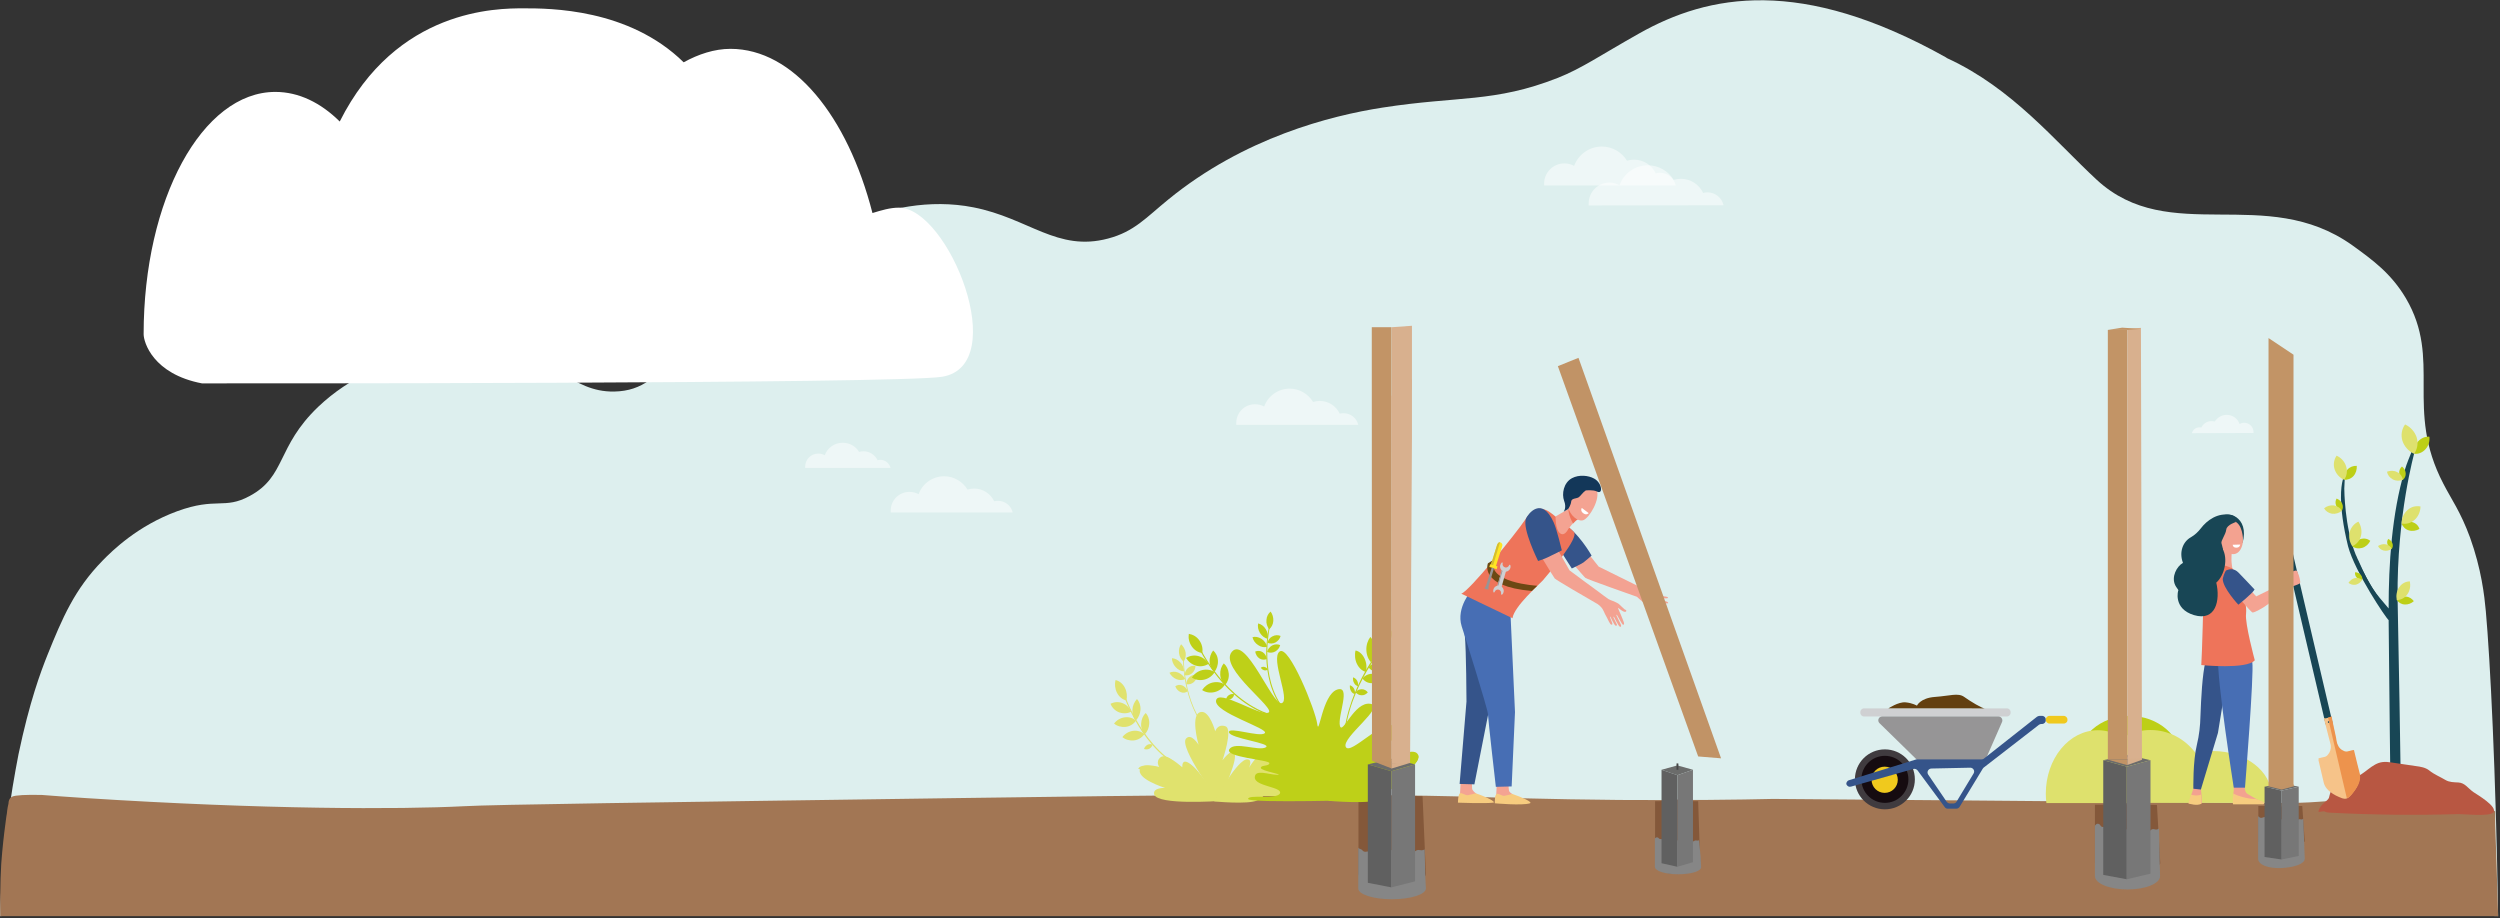
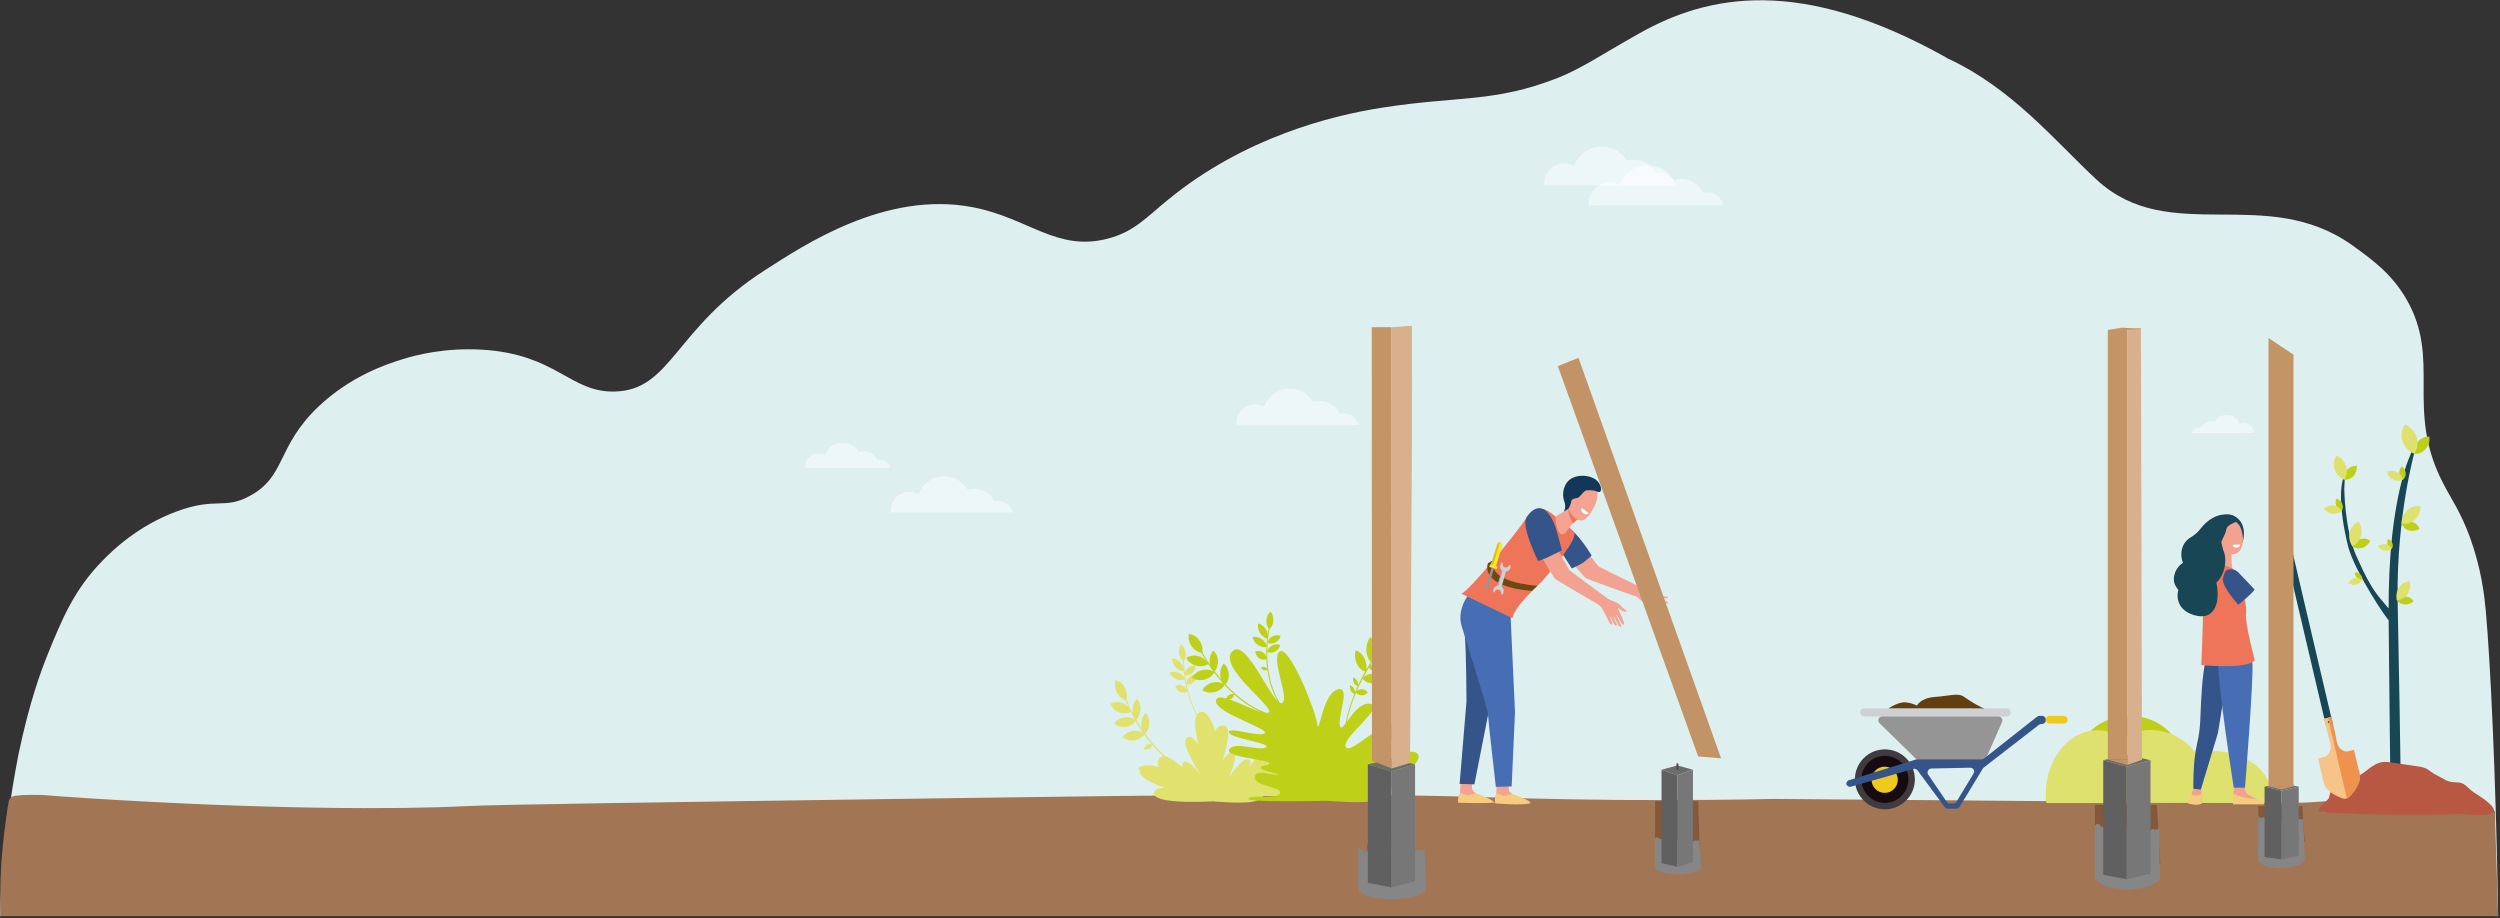
<svg xmlns="http://www.w3.org/2000/svg" width="1201" height="441" viewBox="0 0 1201 441" fill="none">
  <rect x="0" y="0" width="1201" height="441" fill="#333333" stroke="none" />
  <g clip-path="url(#clip0_1461_22559)">
    <path d="M1186.6 258.2C1182 245.7 1177.7 240 1173.8 232.4C1155 196.3 1173.3 173.1 1155.8 143.3C1148.7 131.3 1139.7 124.8 1130 117.8C1088.4 88.2 1042.2 118.6 1007.3 86.4C987.4 68 966.8 42.4 935.5 28C935.3 27.9 935.1 27.8 934.9 27.6C865.1 -11.5 820.7 -2.7 787.4 16.1C768.9 26.5 760 32.8 748.4 37.4C717.9 49.4 700.7 46 664.1 51.7C639.1 55.6 597.7 66.1 561.3 95.8C550.6 104.5 544.9 111.3 532.3 114.6C507.9 121.1 494.2 104.8 467.6 99.6C425.3 91.3 385.6 118.2 367.6 129.7C323.6 157.9 322.7 187.6 295.1 188.1C273.8 188.5 267.4 170.2 231.8 168C213.7 166.9 199.6 170.6 193.3 172.6C186.1 174.8 168.6 180.5 152.9 195.4C132.7 214.7 137.5 228.9 119.9 238.3C107.7 244.9 104 238.7 85.1 245.6C66.1 252.6 54.1 264.4 49.3 269.3C35.8 283.1 30 296.8 22.7 314.9C19.6 322.7 14.2 337 8.9 362.3C5.2 381.3 1 407.8 0 440.1C185 431.5 370.1 427.2 555.1 427C561.7 427 568.2 427 574.8 427C783.2 431.4 991.7 435.7 1200.1 440.1C1199 370.1 1196.3 317.3 1194.2 293.7C1193.5 286.1 1192.1 273.5 1186.6 258.2Z" fill="#DDEFEE" />
    <path d="M1200.1 440.1C800.1 440.1 400.1 440.1 0.1 440.1C0 426.2 0.4 415.5 1 410C1.1 408.6 1.7 402.3 2.8 394.2C3 392.8 3.1 391.6 3.3 390.8C3.4 389.9 3.5 388.8 3.7 387.8C3.8 387.1 4 386.5 4.1 385.9C4.1 385.3 4.2 384.4 4.8 383.6C4.8 383.6 5.2 383 5.9 382.7C7.2 382 12.7 381.7 20.2 381.9C25 382.3 32.3 382.8 41.2 383.4C127 388.9 191.9 388.9 223 387.3C237.5 386.5 311.6 385.5 459.8 383.4C558.2 382 646.8 380.9 710.9 382.9C718.2 383.1 743.5 384 777.9 384.3C809.5 384.5 835.2 384.2 851.8 383.8C904.1 384.2 979.1 384.8 1020.2 385.2C1097.6 385.9 1102.5 386 1113.4 385.2C1120.4 384.7 1144.5 382.8 1176.7 384.2C1178.3 384.3 1181.8 383.8 1186.3 384.7C1191.7 385.8 1195.9 388 1198.7 389.8C1198.7 391.2 1198.7 393.3 1198.7 395.9C1198.8 399.1 1198.9 401.5 1198.9 402.1C1199 405.3 1199.4 415.2 1200.1 440.1Z" fill="#A27654" />
    <path d="M998.3 368.8C998.1 367.8 998 366.7 998 365.6C998 353.6 1009.2 343.9 1023 343.9C1036.8 343.9 1048 353.6 1048 365.6C1048 366.7 1047.9 367.7 1047.7 368.8H998.3Z" fill="#BDCF16" />
    <path d="M983.1 385.8C982.9 384.3 982.8 382.9 982.8 381.3C982.8 364.4 994 350.8 1007.8 350.8C1021.6 350.8 1032.8 364.5 1032.8 381.3C1032.8 382.8 1032.7 384.3 1032.5 385.8H983.1Z" fill="#DEE16D" />
    <path d="M1033.1 350.7C1041.9 350.7 1049.7 355 1054.8 361.8C1057.4 361.2 1060.2 360.8 1063.1 360.8C1078.7 360.8 1091.3 370.5 1091.3 382.5C1091.3 383.6 1091.2 384.6 1091 385.7H1005.2C1005 384.2 1004.9 382.8 1004.9 381.2C1004.9 364.4 1017.5 350.7 1033.1 350.7Z" fill="#DEE16D" />
    <path opacity="0.5" d="M1053 208.1C1053.4 206.5 1054.8 205.3 1056.6 205.3C1056.9 205.3 1057.2 205.3 1057.5 205.4C1058.4 203.6 1060.2 202.3 1062.4 202.3C1063 202.3 1063.5 202.4 1064 202.5C1065.2 200.6 1067.3 199.3 1069.7 199.3C1072.6 199.3 1075 201.1 1075.9 203.7C1076.6 203.3 1077.3 203.1 1078.1 203.1C1080.6 203.1 1082.6 205.1 1082.6 207.6C1082.6 207.7 1082.6 207.9 1082.6 208L1053 208.1Z" fill="white" />
    <path d="M1024 410L1024.1 417.8L1014.5 414.8L1024 410Z" fill="#C29466" />
    <path d="M1031 414.2L1024.1 417.8L1023.9 409.2L1031 414.2Z" fill="#D8B08E" />
    <path d="M672.5 411.4V418.1L662.8 414.7L671.2 410.7H672.5V411.4Z" fill="#C29466" />
    <path d="M679.7 414.2L672.5 418.1V411L679.7 414.2Z" fill="#D8B08E" />
    <path d="M628 356.6C623.4 356.6 619.2 359.8 616.5 364.8C615.1 364.3 613.6 364.1 612.1 364.1C603.9 364.1 597.2 371.2 597.2 380.1C597.2 380.9 597.2 381.7 597.4 382.4H642.9C643 381.3 643.1 380.2 643.1 379.1C642.9 366.6 636.3 356.6 628 356.6Z" fill="#E0E26D" />
    <path d="M581.099 351.7C574.299 344.7 571.299 335.2 569.999 328.4C568.499 321 568.699 315.3 568.699 315.2H568.299C568.299 315.3 568.199 321.1 569.599 328.5C570.999 335.3 573.999 345 580.899 352.1L581.099 351.7Z" fill="#E0E26D" />
    <path d="M569.6 313.6C569.8 315.3 569.4 316.8 568.6 317.9C567.5 316.9 566.6 315.5 566.4 313.8C566.2 312.1 566.6 310.6 567.4 309.5C568.5 310.5 569.3 311.9 569.6 313.6Z" fill="#E0E26D" />
    <path d="M567 318.2C568.2 319.4 568.8 321 568.8 322.5C567.4 322.5 566 321.8 564.8 320.5C563.6 319.2 563 317.7 563 316.2C564.4 316.3 565.8 316.9 567 318.2Z" fill="#E0E26D" />
    <path d="M566 323.1C567.5 323.7 568.7 324.9 569.4 326.2C568.2 326.8 566.7 326.9 565.2 326.3C563.7 325.7 562.5 324.5 561.8 323.2C563 322.6 564.5 322.5 566 323.1Z" fill="#E0E26D" />
    <path d="M568 329.3C569.2 329.8 570.1 330.8 570.6 332.1C569.6 332.8 568.4 333 567.2 332.5C566 332 565.1 331 564.6 329.7C565.5 329 566.8 328.8 568 329.3Z" fill="#E0E26D" />
    <path d="M570.7 320.9C571.7 320 573 319.7 574.3 319.9C574.3 321.2 573.7 322.5 572.7 323.4C571.7 324.3 570.4 324.6 569.1 324.4C569.1 323.1 569.7 321.8 570.7 320.9Z" fill="#E0E26D" />
    <path d="M571.499 325.2C572.499 324.3 573.799 324 575.099 324.2C575.099 325.5 574.499 326.8 573.499 327.7C572.499 328.6 571.199 328.9 569.899 328.7C569.899 327.4 570.499 326.1 571.499 325.2Z" fill="#E0E26D" />
    <path d="M571.5 370.1C560.1 366 552.2 356.1 547.5 348.6C542.4 340.4 540 333.1 540 333L539.5 333.2C539.5 333.3 542 340.6 547 348.9C551.7 356.5 559.8 366.5 571.3 370.7L571.5 370.1Z" fill="#E0E26D" />
    <path d="M540.4 330.4C541.4 332.4 541.6 334.6 541.1 336.5C539.3 336.1 537.6 334.8 536.6 332.8C535.6 330.8 535.4 328.6 535.9 326.7C537.7 327.1 539.4 328.4 540.4 330.4Z" fill="#E0E26D" />
    <path d="M539.3 337.8C541.3 338.6 542.7 340.1 543.4 341.9C541.7 342.8 539.6 342.9 537.6 342.2C535.6 341.4 534.2 339.9 533.5 338.1C535.2 337.2 537.3 337 539.3 337.8Z" fill="#E0E26D" />
    <path d="M540.3 344.6C542.4 344.3 544.4 345 545.8 346.2C544.6 347.8 542.8 349 540.7 349.2C538.6 349.4 536.6 348.8 535.2 347.6C536.4 346 538.2 344.9 540.3 344.6Z" fill="#E0E26D" />
    <path d="M544.3 351.1C546.4 350.8 548.4 351.5 549.8 352.7C548.6 354.3 546.8 355.5 544.7 355.7C542.6 355.9 540.6 355.3 539.2 354.1C540.4 352.5 542.2 351.4 544.3 351.1Z" fill="#E0E26D" />
    <path d="M544 341C544.1 339 545 337.1 546.2 335.8C547.3 337 548 338.8 547.9 340.9C547.8 342.9 546.9 344.8 545.7 346.1C544.5 344.9 543.9 343 544 341Z" fill="#E0E26D" />
    <path d="M548.2 347.7C548.3 345.6 549.1 343.8 550.4 342.5C551.5 343.7 552.2 345.5 552.1 347.6C552 349.7 551.2 351.5 549.9 352.8C548.8 351.6 548.1 349.8 548.2 347.7Z" fill="#E0E26D" />
    <path d="M551.2 357.8C552 357.4 552.9 357.4 553.7 357.7C553.5 358.5 552.9 359.3 552.1 359.7C551.3 360.1 550.4 360.1 549.6 359.8C549.8 359 550.4 358.3 551.2 357.8Z" fill="#E0E26D" />
    <path d="M585.699 384.8C585.699 384.8 576.599 370.3 572.099 367.5C567.299 364.5 570.899 373.2 570.899 373.2C570.899 373.2 561.299 361.3 558.499 363.7C555.699 366.1 558.199 368.8 558.199 368.8C558.199 368.8 549.399 366 547.799 369.2C545.299 374.1 559.699 378.5 559.699 378.5C559.699 378.5 553.499 378.3 554.499 381.7C556.199 386.9 585.699 384.8 585.699 384.8Z" fill="#E0E26D" />
    <path d="M546.8 369.3C548.4 366.1 557.2 368.9 557.2 368.9C557.2 368.9 554.8 366.1 557.5 363.8C560.3 361.5 568 368.7 568 368.7C568 368.7 567.3 362.8 573.1 368.1C577.3 371.9 584.7 384.9 584.7 384.9L546.8 369.3Z" fill="#E0E26D" />
    <path d="M585.399 384.8C585.399 384.8 593.299 368.8 593.299 363.3C593.199 357.4 587.299 365.2 587.299 365.2C587.299 365.2 592.499 350.2 588.699 348.9C584.899 347.6 583.799 351.3 583.799 351.3C583.799 351.3 581.199 341.8 577.299 342C571.299 342.3 575.799 357.8 575.799 357.8C575.799 357.8 572.299 352 569.799 354.8C566.099 358.8 585.399 384.8 585.399 384.8Z" fill="#E0E26D" />
    <path d="M583.3 385C583.3 385 599.6 386.6 604 384.5C608.3 382.5 607.2 380.8 607.2 380.8C607.2 380.8 614.5 378 615.4 374.9C616.2 371.8 611.9 372.2 611.9 372.2C611.9 372.2 621 365.8 619.9 363.8C617.9 359.9 607.7 366.3 607.7 366.3C607.7 366.3 611.2 362.8 609 361.5C605.7 359.4 600 368.8 600 368.8C600 368.8 601.9 365 599.3 364.8C594.6 364.3 583.3 385 583.3 385Z" fill="#E0E26D" />
    <path d="M663.4 413.7C667.101 413.7 670.1 410.7 670.1 407C670.1 403.3 667.101 400.3 663.4 400.3C659.7 400.3 656.7 403.3 656.7 407C656.7 410.7 659.7 413.7 663.4 413.7Z" fill="#8B6145" />
    <path d="M1011.7 407.3C1014.52 407.3 1016.8 405.017 1016.8 402.2C1016.8 399.383 1014.52 397.1 1011.7 397.1C1008.88 397.1 1006.6 399.383 1006.6 402.2C1006.6 405.017 1008.88 407.3 1011.7 407.3Z" fill="#8B6145" />
    <path d="M1132.4 268.7C1132.4 268.7 1139.7 284.9 1147.6 293.3V295.8L1135.7 278.5L1132.4 268.7Z" fill="#184655" />
    <path d="M1124.6 239.3C1124.5 231 1126.4 227.9 1126.4 228.4C1126.5 229.6 1126.3 231.8 1126.2 234.7C1126.2 235.1 1126.3 253.3 1131.7 266.5C1131.7 266.6 1131.8 266.6 1131.8 266.7C1131.9 266.8 1131.9 267 1132 267.1C1132.1 267.4 1132.2 267.6 1132.3 267.8C1132.5 268.3 1132.7 268.8 1132.9 269.1C1138.9 282.7 1140.9 284.5 1147.5 292.3C1147.5 271 1149 246.9 1155.2 226C1156.2 222.6 1157.6 219.4 1158.9 216.1C1159.2 215.3 1160.3 215.8 1160.1 216.6C1159.8 217.7 1151.4 247.6 1151.8 287.4C1151.8 287.9 1153.8 387.6 1153.3 388.8C1152.5 390.8 1148.7 391.9 1148.5 388.1C1148.4 386.6 1147.8 325.9 1147.5 297.9C1146.4 297.2 1131.3 274.8 1128 262.4C1125.5 252.2 1124.7 244.7 1124.6 239.3Z" fill="#184655" />
    <path d="M1161.7 212C1160.2 213.6 1159.6 215.8 1159.8 218C1161.8 218.2 1163.8 217.4 1165.2 215.8C1166.7 214.2 1167.3 212 1167.1 209.8C1165.2 209.6 1163.2 210.4 1161.7 212Z" fill="#BDCF16" />
    <path d="M1154.1 211.7C1155 214.5 1157.1 216.8 1159.7 218C1161.3 215.9 1161.8 213 1161 210.2C1160.1 207.4 1158 205.1 1155.4 203.9C1153.8 206.1 1153.3 208.9 1154.1 211.7Z" fill="#DEE16D" />
    <path d="M1127.7 225.6C1126.5 226.9 1126 228.8 1126.1 230.5C1127.7 230.6 1129.4 230 1130.6 228.7C1131.8 227.4 1132.3 225.5 1132.2 223.8C1130.5 223.7 1128.9 224.3 1127.7 225.6Z" fill="#BDCF16" />
    <path d="M1121.5 225.3C1122.2 227.6 1123.9 229.5 1126.1 230.5C1127.4 228.7 1127.8 226.4 1127.1 224.1C1126.4 221.8 1124.7 219.9 1122.5 218.9C1121.3 220.7 1120.8 223 1121.5 225.3Z" fill="#DEE16D" />
    <path d="M1133.9 259C1132.2 259.5 1130.8 260.8 1130 262.4C1131.3 263.4 1133 263.7 1134.8 263.2C1136.5 262.7 1137.9 261.4 1138.7 259.8C1137.4 258.8 1135.7 258.4 1133.9 259Z" fill="#BDCF16" />
    <path d="M1128.8 255.5C1128.2 257.9 1128.7 260.3 1130 262.4C1132 261.6 1133.6 259.8 1134.2 257.5C1134.8 255.1 1134.3 252.7 1133 250.6C1131.1 251.4 1129.5 253.2 1128.8 255.5Z" fill="#DEE16D" />
    <path d="M1155.8 286.6C1154.2 286.5 1152.6 287.1 1151.4 288.2C1152.2 289.4 1153.5 290.3 1155.2 290.4C1156.8 290.5 1158.4 289.9 1159.6 288.8C1158.7 287.6 1157.4 286.7 1155.8 286.6Z" fill="#BDCF16" />
    <path d="M1152.6 282.1C1151.3 283.9 1151 286.2 1151.4 288.3C1153.4 288.2 1155.3 287.3 1156.5 285.5C1157.8 283.7 1158.1 281.4 1157.7 279.3C1155.7 279.3 1153.8 280.3 1152.6 282.1Z" fill="#DEE16D" />
    <path d="M1158.8 250.8C1157.1 250.3 1155.2 250.6 1153.7 251.5C1154.3 253 1155.5 254.3 1157.2 254.8C1158.9 255.3 1160.8 255 1162.3 254.1C1161.8 252.5 1160.6 251.3 1158.8 250.8Z" fill="#BDCF16" />
    <path d="M1156.5 245.1C1154.7 246.7 1153.7 249.1 1153.7 251.5C1155.9 251.9 1158.1 251.4 1160 249.7C1161.8 248.1 1162.8 245.7 1162.8 243.3C1160.6 242.9 1158.3 243.4 1156.5 245.1Z" fill="#DEE16D" />
    <path d="M1122.3 242.9C1122.8 244.1 1123.8 244.9 1125 245.4C1125.6 244.4 1125.7 243.2 1125.2 242C1124.7 240.8 1123.7 240 1122.5 239.5C1121.9 240.5 1121.8 241.7 1122.3 242.9Z" fill="#BDCF16" />
    <path d="M1120.3 246.8C1122 247 1123.7 246.5 1125 245.4C1124.3 244 1122.9 243.1 1121.2 242.8C1119.5 242.6 1117.8 243.1 1116.5 244.2C1117.2 245.5 1118.6 246.5 1120.3 246.8Z" fill="#DEE16D" />
    <path d="M1152.6 227.3C1152.7 228.6 1153.4 229.7 1154.4 230.5C1155.3 229.7 1155.8 228.6 1155.7 227.3C1155.6 226 1154.9 224.9 1153.9 224.1C1153 224.9 1152.5 226 1152.6 227.3Z" fill="#BDCF16" />
    <path d="M1149.5 230.3C1151 231.1 1152.8 231.1 1154.4 230.5C1154.1 229 1153.2 227.6 1151.6 226.8C1150.1 226 1148.3 226 1146.7 226.6C1147 228.2 1148 229.5 1149.5 230.3Z" fill="#DEE16D" />
    <path d="M1132.2 277.5C1132.9 278.2 1133.9 278.6 1134.8 278.6C1135 277.7 1134.7 276.8 1134 276C1133.3 275.3 1132.3 274.9 1131.4 274.9C1131.2 275.8 1131.5 276.8 1132.2 277.5Z" fill="#BDCF16" />
    <path d="M1131.7 280.9C1133 280.6 1134.1 279.7 1134.8 278.6C1133.9 277.8 1132.6 277.5 1131.3 277.7C1130 278 1128.9 278.9 1128.2 280C1129.2 280.8 1130.4 281.1 1131.7 280.9Z" fill="#DEE16D" />
    <path d="M1147 261.6C1147.3 262.5 1148.1 263.3 1149 263.7C1149.5 263 1149.7 262 1149.3 261C1149 260.1 1148.2 259.3 1147.3 258.9C1146.8 259.7 1146.6 260.6 1147 261.6Z" fill="#BDCF16" />
    <path d="M1145.2 264.5C1146.5 264.8 1147.9 264.4 1149 263.7C1148.5 262.6 1147.5 261.8 1146.2 261.5C1144.9 261.2 1143.5 261.6 1142.4 262.3C1142.9 263.4 1143.9 264.2 1145.2 264.5Z" fill="#DEE16D" />
    <path d="M1188.2 380.5C1185.5 378.6 1184.2 376.1 1181 375.9C1178.9 375.8 1176.6 375.8 1174.8 374.7C1172.3 373.2 1169.3 372 1167.1 370.2C1165.3 368.7 1162.8 368.3 1160.4 368C1156.6 367.4 1152.7 366.9 1148.9 366.3C1147.5 366.1 1146.1 365.9 1144.6 366.1C1139.4 366.7 1136 372.1 1131 373.6C1128.6 374.3 1126 374.1 1123.8 375.2C1120.9 376.6 1119.6 379.9 1118.9 383C1118.5 384.9 1114.6 386 1113.8 389.8C1113.5 390.5 1116.2 389.4 1116.9 389.9C1117.6 390.3 1118.5 390.4 1119.3 390.4C1139.8 391.5 1160.3 391.7 1180.8 391.1C1183.3 391 1196.2 392.5 1197.9 390.2C1199.7 387.4 1190.3 381.9 1188.2 380.5Z" fill="#B85742" />
-     <path d="M685 419.8L683.4 382.5L671.8 382.2H665.8L654.8 382.5H652.6V384.3V419.8C652.6 422.7 659.9 425 668.8 425C677.7 425 685 422.7 685 419.8Z" fill="#84583A" />
    <path d="M615.1 338.1C609.7 329.8 608.7 319.8 608.8 312.9C608.9 305.4 610.3 299.8 610.3 299.7L609.901 299.6C609.901 299.7 608.5 305.3 608.3 312.9C608.2 319.9 609.2 330 614.7 338.4L615.1 338.1Z" fill="#BED018" />
    <path d="M611.7 298.3C611.6 300 610.8 301.4 609.7 302.3C608.8 301.1 608.2 299.5 608.4 297.8C608.5 296.1 609.3 294.7 610.4 293.8C611.3 295 611.8 296.6 611.7 298.3Z" fill="#BED018" />
    <path d="M608.101 302.3C609.001 303.8 609.301 305.4 609.001 306.9C607.601 306.6 606.301 305.6 605.301 304.1C604.401 302.6 604.101 301 604.401 299.5C605.801 299.8 607.201 300.8 608.101 302.3Z" fill="#BED018" />
    <path d="M606 306.9C607.4 307.8 608.4 309.2 608.7 310.7C607.4 311.1 605.8 310.9 604.4 309.9C603 309 602 307.6 601.7 306.1C603 305.7 604.6 306 606 306.9Z" fill="#BED018" />
    <path d="M606.6 313.3C607.7 314 608.4 315.3 608.6 316.6C607.4 317.1 606.1 317 605 316.3C603.9 315.6 603.2 314.3 603 313C604.2 312.5 605.5 312.6 606.6 313.3Z" fill="#BED018" />
    <path d="M611.3 305.7C612.6 305 614 305 615.2 305.5C614.9 306.8 614 307.9 612.8 308.6C611.5 309.3 610.1 309.3 608.9 308.8C609.2 307.5 610 306.3 611.3 305.7Z" fill="#BED018" />
    <path d="M611.1 310.1C612.4 309.4 613.8 309.4 615 309.9C614.7 311.2 613.8 312.3 612.6 313C611.3 313.7 609.9 313.7 608.7 313.2C609 311.9 609.9 310.8 611.1 310.1Z" fill="#BED018" />
    <path d="M607.5 320.4C608.2 320.6 608.7 321 609.1 321.6C608.6 322 608 322.2 607.3 322C606.6 321.8 606.1 321.4 605.7 320.8C606.1 320.4 606.8 320.2 607.5 320.4Z" fill="#BED018" />
    <path d="M612.9 343.9C600.6 341 591.2 332 585.5 325C579.3 317.4 576 310.4 576 310.3L575.5 310.6C575.5 310.7 578.9 317.7 585.1 325.4C590.8 332.5 600.3 341.5 612.8 344.5L612.9 343.9Z" fill="#BED018" />
    <path d="M576.199 307.7C577.499 309.5 577.899 311.7 577.599 313.7C575.699 313.5 573.799 312.4 572.499 310.5C571.199 308.6 570.799 306.5 571.099 304.5C572.999 304.8 574.899 305.8 576.199 307.7Z" fill="#BED018" />
    <path d="M575.8 315.2C577.9 315.8 579.6 317.2 580.6 318.9C578.9 320 576.8 320.4 574.6 319.8C572.5 319.2 570.8 317.8 569.8 316.1C571.5 315 573.7 314.6 575.8 315.2Z" fill="#BED018" />
    <path d="M577.6 321.9C579.8 321.4 581.9 321.8 583.5 322.9C582.5 324.6 580.7 326 578.5 326.5C576.3 327 574.2 326.6 572.6 325.5C573.7 323.7 575.5 322.4 577.6 321.9Z" fill="#BED018" />
    <path d="M582.5 327.9C584.7 327.4 586.8 327.8 588.4 328.9C587.4 330.6 585.6 332 583.4 332.5C581.2 333 579.1 332.6 577.5 331.5C578.6 329.8 580.4 328.4 582.5 327.9Z" fill="#BED018" />
    <path d="M581.099 317.9C580.999 315.8 581.699 313.9 582.799 312.5C584.099 313.6 584.999 315.3 585.099 317.4C585.199 319.5 584.499 321.4 583.399 322.8C582.099 321.7 581.199 319.9 581.099 317.9Z" fill="#BED018" />
    <path d="M586.2 324.1C586.1 322 586.7 320.1 587.9 318.7C589.2 319.8 590.1 321.5 590.3 323.6C590.5 325.7 589.8 327.6 588.6 329C587.2 327.9 586.3 326.2 586.2 324.1Z" fill="#BED018" />
    <path d="M590.4 333.9C591.2 333.4 592.1 333.3 592.9 333.5C592.8 334.4 592.3 335.2 591.5 335.7C590.7 336.2 589.8 336.3 589 336.1C589.1 335.2 589.6 334.4 590.4 333.9Z" fill="#BED018" />
    <path d="M645.4 361.1H645.9C645.1 347.2 650.3 334.2 654.8 325.7C659.7 316.5 664.7 310.5 664.8 310.4L664.4 310C664.3 310.1 659.2 316.1 654.3 325.4C649.9 333.9 644.7 347 645.4 361.1Z" fill="#BED018" />
    <path d="M667.1 309.5C665.9 311.5 664.1 312.8 662.4 313.1C662.1 311 662.5 308.6 663.7 306.6C664.9 304.6 666.7 303.3 668.4 303C668.8 305.1 668.3 307.5 667.1 309.5Z" fill="#BED018" />
    <path d="M660.6 311.9C660.7 314.3 659.9 316.6 658.7 318.2C657.4 316.9 656.5 314.8 656.4 312.3C656.3 309.9 657.1 307.6 658.3 306C659.7 307.4 660.6 309.5 660.6 311.9Z" fill="#BED018" />
    <path d="M655.5 316.3C656.5 318.4 656.7 320.8 656.2 322.8C654.5 322.4 652.9 321 651.9 319C650.9 317 650.7 314.5 651.2 312.5C652.9 312.8 654.5 314.2 655.5 316.3Z" fill="#BED018" />
    <path d="M651.9 326.9C652.4 327.7 652.5 328.7 652.4 329.6C651.7 329.5 650.9 329 650.5 328.1C650 327.3 649.9 326.3 650 325.4C650.7 325.6 651.4 326.1 651.9 326.9Z" fill="#BED018" />
    <path d="M650.4 330.7C650.9 331.5 651 332.5 650.9 333.4C650.2 333.3 649.4 332.8 649 331.9C648.5 331.1 648.4 330.1 648.5 329.2C649.2 329.4 649.9 329.9 650.4 330.7Z" fill="#BED018" />
    <path d="M661.999 318.3C663.799 318.3 665.399 319.2 666.399 320.6C665.199 322 663.599 322.8 661.799 322.8C659.999 322.8 658.399 321.9 657.399 320.5C658.599 319.2 660.199 318.3 661.999 318.3Z" fill="#BED018" />
    <path d="M659.1 323.7C660.9 323.7 662.5 324.6 663.5 326C662.3 327.4 660.7 328.2 658.9 328.2C657.1 328.2 655.5 327.3 654.5 325.9C655.6 324.6 657.3 323.7 659.1 323.7Z" fill="#BED018" />
    <path d="M654.199 331.1C655.399 331.1 656.399 331.7 657.099 332.6C656.299 333.5 655.299 334.1 654.099 334C652.899 334 651.899 333.4 651.199 332.5C651.999 331.6 652.999 331.1 654.199 331.1Z" fill="#BED018" />
    <path d="M599.6 383.8C599.6 381.5 613.7 384.2 614.9 381.1C616.1 378 602.8 377.8 602.8 373.5C602.8 369.3 609.6 372.2 613.5 372.2C617.5 372.2 605.7 370.4 605.7 368.9C605.7 367.4 609.8 368.2 609.8 366.6C609.8 365 588 363.8 590.6 359.9C593.1 356 604.8 361 608.1 359C611.3 357 590.9 354.8 590.4 351.8C589.9 348.8 605.4 354.4 607.6 352.2C609.8 350 583.1 342.3 584.2 336.5C585.3 330.8 604.5 343.8 609.2 342.4C614 341 585.1 320.9 591.8 313.1C598.5 305.3 611.3 339 615.7 337.8C620.1 336.6 610.2 316.5 614.7 313C619.2 309.5 632 341.3 632.8 347.8C633.6 354.3 635.2 333.8 642.3 331.3C649.3 328.9 642.5 344 643.7 348.7C644.9 353.3 650.6 336.9 658.3 338.1C666 339.3 644.4 354.3 646.5 358.8C648.6 363.3 665.3 344.1 670.5 349.2C675.7 354.4 650.4 368.6 651.8 372.5C653.2 376.4 668.4 369.7 672.7 374C677.1 378.3 656.4 381 653.7 381C651 381 640.6 385.2 650.9 384.6C661.2 384 599.6 386.1 599.6 383.8Z" fill="#BED018" />
    <path d="M638.1 384.8C638.1 384.8 653.8 384.8 661.9 384.3C667.8 383.9 662.9 378.8 662.9 378.8C662.9 378.8 678.6 378.5 678.6 374.8C678.6 371.1 674.8 371.3 674.8 371.3C674.8 371.3 682.7 366 681.3 362.7C679 357.6 666.1 366.5 666.1 366.5C666.1 366.5 670.3 361.5 666.9 360.4C657.4 357.1 638.1 384.8 638.1 384.8Z" fill="#BED018" />
    <path d="M681.2 362.7C682.7 366 674.7 371.3 674.7 371.3C674.7 371.3 680.4 371.2 679.5 374.8C678.6 378.4 664.2 379.6 664.2 379.6C664.2 379.6 669.2 380.6 664.3 383.6C659.3 386.7 638.1 384.7 638.1 384.7L681.2 362.7Z" fill="#BED018" />
    <path d="M685 426.8L684.7 420.9V420.2H684.8C684.8 420.2 684.7 420.2 684.7 420.1L684.4 408C684.4 408 683.7 408.7 682.2 408.4C680.7 408.1 680.3 408.7 680.3 408.7L678 409.6L663.7 407.8C663.7 407.8 656.8 409.2 656 409.2C654.5 409.2 654.7 408.2 653.6 407.9C652.5 407.6 652.5 407.1 652.5 407.1V420V421.6C652.5 423.3 652.5 425.1 652.5 426.8C652.5 429.7 659.8 432 668.7 432C677.6 432 685 429.7 685 426.8Z" fill="#868686" />
    <path d="M657.1 367.2L668.4 364.5L679.8 367.2L668.4 370.5L657.1 367.2Z" fill="#6B6C6B" />
    <path d="M657.1 367.2V394V394.2V424.1L668.4 426.3V396.6V396.3V370.5L657.1 367.2Z" fill="#606060" />
    <path d="M668.399 370.5V396.6H668.499H668.399V426.3L679.799 423.4V394.4V391.8V367.2L668.399 370.5Z" fill="#777777" />
    <path d="M792.901 281.8C790.001 282.3 790.201 282.7 789.801 282.8C789.401 282.9 784.201 280.2 784.201 280.2C784.201 280.2 768.801 272.6 768.001 272.2L756.901 258.2L748.301 262.1C748.301 262.1 760.801 277 761.601 277.6C762.401 278.3 784.501 286 786.401 286.7C786.401 286.7 788.301 288.5 789.601 289.5C790.901 290.6 792.501 291 792.901 291.2C793.001 291.2 794.301 292 796.301 292.4C798.001 292.8 796.601 291.6 796.601 291.6C796.601 291.6 793.601 290.3 793.801 290.1C793.901 289.9 795.501 290.7 797.401 291.1C797.901 291.2 798.301 291.3 798.801 291.4C799.901 291.6 800.401 291 799.301 290.5C798.901 290.3 798.201 290.1 797.701 290C797.101 289.9 796.701 289.6 796.201 289.4C795.301 289.1 794.701 288.8 794.701 288.8C794.701 288.8 794.601 288.6 795.101 288.7C795.701 288.8 797.001 289.4 797.901 289.5C798.401 289.6 799.501 289.8 799.501 289.8C799.501 289.8 801.401 290 801.401 289.7C801.401 289.1 800.301 288.8 799.501 288.8C799.001 288.6 797.901 288.4 797.901 288.4C797.901 288.4 795.701 287.5 795.801 287.2C795.901 287.1 797.201 287.3 798.601 287.4C800.101 287.5 801.201 287.5 801.301 287.2C801.401 286.7 800.201 286.6 800.201 286.6C800.201 286.6 799.101 286.4 798.801 286.4C798.401 286.3 797.201 285.9 797.201 285.9C797.201 285.9 793.101 284.4 793.301 284.1C793.401 283.8 794.101 283.2 794.401 283.2C794.701 283.2 795.201 283.5 795.501 283.5C795.801 283.5 796.401 283.4 796.401 283.1C796.401 282.7 794.801 282 794.801 282C794.801 282 793.801 281.7 792.901 281.8Z" fill="#F3A292" />
    <path d="M764.601 266.9C764.601 266.9 761.801 269.4 760.701 270.2C759.701 270.9 755.101 273.1 755.101 273.1C755.101 273.1 750.501 266 748.401 262.4C745.901 258.1 744.201 251.6 744.801 251.5C746.401 251 748.701 250.7 750.801 251.7C757.901 255 764.601 266.9 764.601 266.9Z" fill="#35548A" />
    <path d="M719.1 375.9C719.1 375.9 718.8 381.3 718.8 381.4C718.7 382.1 718.2 383.8 718.2 384.4C718.2 386.8 728.7 382.4 726.3 381.3C726.1 381.2 725 380.5 724.9 379.7C724.8 378.5 724.5 376 724.5 376L719.1 375.9Z" fill="#F4A392" />
    <path d="M726.5 381.4C726.5 381.4 724 382.1 722.8 382.3C721.5 382.5 719.9 381 719 381.4C718 381.9 718.1 385.9 718.1 385.9C718.1 385.9 731.3 387.1 735 385.9C736.4 385.4 731.5 383.1 726.5 381.4Z" fill="#F7CC7F" />
    <path d="M701.701 375.6C701.701 375.6 701.401 381 701.401 381.1C701.301 381.8 700.801 383.5 700.801 384.1C700.801 386.5 711.301 382.1 708.901 381C708.701 380.9 707.201 379.7 707.201 378.8C707.101 377.6 707.101 375.6 707.101 375.6H701.701Z" fill="#F4A392" />
    <path d="M708.9 381.1C708.9 381.1 706.4 381.8 705.2 382C703.9 382.2 702.3 380.7 701.4 381.1C700.4 381.6 700.4 385.6 700.4 385.6C700.4 385.6 713.5 386.1 717.4 385.6C718.9 385.3 713.9 382.7 708.9 381.1Z" fill="#F7CC7F" />
    <path d="M704.8 289.1C704.8 289.1 703 298.3 703.7 305.3C704.4 312.3 704.5 337 704.5 337L701.2 376.6L708.3 376.8C708.3 376.8 716.1 337.2 715.9 338.2C715.8 339.2 718.5 310.3 718.5 310.3L709.2 288.2L704.8 289.1Z" fill="#35548A" />
    <path d="M707.301 283.2C707.301 283.2 699.301 291.7 702.201 300.9C703.401 304.6 714.601 340.1 714.801 343C714.901 345.9 718.601 378 718.601 378L726.201 377.8L727.801 342.1L725.601 294L721.001 286L707.301 283.2Z" fill="#476EB4" />
    <path d="M756.1 255.6C753.5 252.7 747.7 248.5 747.7 248.5C747.7 248.5 744.3 245.6 742.9 245.1C740.9 244.4 737.3 242.5 732.3 250.2C728.7 255.7 705.7 284.2 702 285.2L726.6 297C727.3 291.4 739.4 280.8 741.2 278.8C745 274.3 758.6 258.4 756.1 255.6Z" fill="#EE745A" />
    <path d="M755.001 243.6L747.301 248.1C747.301 248.1 747.101 254.6 749.601 256.3C751.701 257.7 753.301 254.3 753.301 254.3C753.301 254.3 756.101 250.4 758.301 249.1C760.501 248 755.001 243.6 755.001 243.6Z" fill="#F4A392" />
    <path d="M753.7 246.5C754 247.9 754.7 249.8 755.7 251.5C756.5 250.6 757.5 249.7 758.3 249.2C759.3 248.6 758.7 247.4 757.7 246.3C756.3 244.9 755 243.7 755 243.7L753.5 244.6C753.4 245.1 753.6 246.1 753.7 246.5Z" fill="#EE745A" />
    <path d="M756.801 240.2C756.801 241.4 756.301 242.3 755.601 242.3C754.901 242.3 754.301 241.4 754.301 240.2C754.301 239 754.801 238.1 755.501 238.1C756.201 238.1 756.801 239.1 756.801 240.2Z" fill="#F3A290" />
    <path d="M771.6 296C770.8 294.8 770.4 293 769.2 291.7C768.8 291.2 768.2 290.7 767.5 290.2C761.9 287 747.5 278.6 746.9 277.9C746.2 277.1 736.4 260.7 736.4 260.7L745.3 258.7L754 274C754.7 274.6 768.5 284.7 768.5 284.7C768.5 284.7 771.2 286.8 772.7 287.8C773.5 288.2 774.2 288.5 774.8 288.7C775.6 289 777.1 289.7 777.5 290C777.9 290.3 778.6 291 779 291.4C779.4 291.8 780 292.3 780.2 292.5C780.3 292.7 780.7 292.9 781 293C781.4 293.2 781.4 293.8 780.9 293.9C780.5 294 779.9 293.8 779.6 293.6C778.6 293.1 777.4 291.9 777.3 292C777.2 292.2 778.5 294.9 778.6 295.2C778.7 295.5 780.1 298.7 780.2 299.4C780.3 300.1 779.8 300.3 779.5 300C779.2 299.8 776.9 295.6 776.9 295.6C776.9 295.6 776.6 295.1 776.5 295.4C776.4 295.7 778.5 299.5 778.7 300.2C778.9 300.8 778.7 301.3 778.2 301.1C777.5 300.8 775.5 296.6 775.5 296.6C775.5 296.6 775.2 296.1 775.1 296.3C774.9 296.5 776.7 299.7 776.8 300.1C776.8 300.5 776.5 300.8 776 300.5C775.4 300.1 773.7 296.4 773.7 296.4C773.7 296.4 773.5 296.1 773.4 296.3C773.3 296.5 774.7 299.3 774.6 299.8C774.5 300.2 774.2 300.1 774.2 300.1C773.4 300.2 772.4 297.3 771.6 296Z" fill="#F3A292" />
    <path d="M738.901 269.5C738.901 269.5 741.8 268.6 743.6 267.7C744.8 267.1 750.3 264.4 750.3 264.4C750.3 264.4 748.001 254.6 746.401 251C740.601 238 734 247 733.1 249.1C731.1 253.8 738.901 269.5 738.901 269.5Z" fill="#35548A" />
    <path d="M714.8 270.6C714.8 270.6 710.2 281.7 735.9 283.9L738.5 281.4C738.5 281.4 713.2 280 717.9 268.7L714.8 270.6Z" fill="#6C4813" />
    <path d="M718.801 271.5L721.701 262.3C721.801 262 721.801 261.6 721.601 261.3C721.401 260.9 721.001 260.4 720.301 260.6C719.901 260.7 719.601 261 719.401 261.4L716.301 271C716.201 271.4 716.401 271.9 716.801 272C716.901 272 716.901 272 717.001 272.1L717.601 272.5C717.801 272.7 718.201 272.6 718.301 272.3C718.701 272 718.801 271.7 718.801 271.5Z" fill="#FFE623" />
    <path d="M715.877 271.03L715.466 272.369L719.003 273.456L719.414 272.117L715.877 271.03Z" fill="#FFE623" />
    <path d="M717.701 273L715.101 281.8L715.001 283.3L713.101 282.7L713.901 281.4L716.601 272.7L717.701 273Z" fill="#969596" />
    <path d="M721.513 273.669L719.039 282.426L721.06 282.997L723.534 274.24L721.513 273.669Z" fill="#CFD0D2" />
    <path d="M725 271.5C724.7 272.3 723.9 272.8 723.1 272.6C722.2 272.4 721.6 271.5 721.9 270.6C722 270.3 721.6 270 721.4 270.3C721.1 270.6 720.8 271.1 720.7 271.6C720.4 272.8 721.1 274.1 722.3 274.5C723.7 275 725.2 274.2 725.6 272.8C725.7 272.4 725.7 272 725.6 271.6C725.5 271.2 725.1 271.2 725 271.5Z" fill="#CFD0D2" />
    <path d="M721.101 285.3C721.101 285.3 721.101 285.2 721.101 285.3C721.301 284.5 720.901 283.6 720.101 283.3C719.201 283 718.301 283.5 718.001 284.4C717.901 284.7 717.501 284.7 717.401 284.4C717.301 283.9 717.301 283.5 717.501 283C717.901 281.8 719.201 281.1 720.401 281.4C721.801 281.7 722.701 283.2 722.301 284.5C722.201 284.9 722.001 285.3 721.701 285.6C721.401 285.8 721.001 285.6 721.101 285.3Z" fill="#CFD0D2" />
    <path d="M717.301 271.5L720.601 260.5C720.601 260.5 719.701 260.2 719.101 262C718.501 263.8 716.301 271.2 716.301 271.2L717.301 271.5Z" fill="#D5BE30" />
    <path d="M719.4 281.3H719.8L721.8 274.3L721.5 273.9L719.4 281.3Z" fill="#969596" />
    <path d="M816.801 415.6L815.801 384.9H806.801L805.801 384L796.901 384.9H795.101V385.1V415.5C795.101 418 799.901 419.9 805.901 419.9C811.901 419.9 816.801 418 816.801 415.6Z" fill="#84583A" />
    <path d="M826.8 364.3L815.8 363.4L748.4 175.9L758.3 171.9L826.8 364.3Z" fill="#C19366" />
    <path d="M759 232.4C758.9 232.2 752.6 240.1 753.4 243.8C754.2 247.5 758 250.8 760.6 249.9C763.5 248.9 769 239.7 767 235.2C765 230.7 759 232.4 759 232.4Z" fill="#F4A392" />
    <path d="M765.8 229.9C763.1 228.4 758.6 227.9 755.2 229.7C751.1 231.9 750.2 237.3 751.4 240.6C752.7 243.9 751.2 245.8 751.2 245.8L753.4 244.5C753.4 244.5 754.7 242.5 754.8 240.9C755 239.3 757.3 239.6 758.4 238.9C759.3 238.3 760.4 236.5 761.8 235.6C761.8 235.6 765.3 235.2 767.1 236.1C770.2 237.8 769.8 232.1 765.8 229.9Z" fill="#133759" />
    <path d="M763.201 246.5L759.901 244C759.901 244 759.001 245.3 760.501 246.5C762.201 247.8 763.201 246.5 763.201 246.5Z" fill="white" />
    <path d="M817.2 416.5L817 412.4V411.9C817 411.9 817 411.9 817.1 411.9C817.1 411.9 817.1 411.9 817 411.9L816.2 403.4C816.2 403.4 816.3 404 815.2 403.8C814.2 403.6 813.9 404 813.9 404L812.4 404.6L802.7 403.3C802.7 403.3 798.4 403.1 797.8 403.1C796.8 403.1 797 402.5 796.3 402.3C795.5 402.1 795 402.8 795 402.8V411.7V412.8C795 414 795 415.2 795 416.4C795 418.4 799.9 420 806.1 420C812.3 420 817.3 418.6 817.2 416.5C817.2 416.5 817.3 416.6 817.2 416.5Z" fill="#868686" />
    <path d="M798.2 369.8L805.8 367.7L813.3 369.8L805.8 372.4L798.2 369.8Z" fill="#6B6C6B" />
    <path d="M806.3 366.8H805.4V369.8H806.3V366.8Z" fill="#464747" />
    <path d="M805.8 366.9C806.021 366.9 806.2 366.855 806.2 366.8C806.2 366.744 806.021 366.7 805.8 366.7C805.579 366.7 805.4 366.744 805.4 366.8C805.4 366.855 805.579 366.9 805.8 366.9Z" fill="#6B6C6B" />
    <path d="M798.2 369.8V390.9V391.1V414.7L805.8 416.4V393V392.8V372.4L798.2 369.8Z" fill="#606060" />
    <path d="M805.8 372.4V393V416.4L813.3 414.2V391.2V389.3V369.8L805.8 372.4Z" fill="#777777" />
    <path d="M1037.8 414.6L1036.2 386.7L1024.1 386.5L1020.3 386.4L1008.7 386.6H1006.4V387.2V414.5C1006.4 416.7 1013.4 418.5 1022.1 418.5C1030.8 418.6 1037.8 416.8 1037.8 414.6Z" fill="#84583A" />
    <path d="M1107.2 404L1106 387.2H1097.2L1094 387.9L1088.4 387.2H1084.9V388.8V404C1084.9 405.2 1089.9 406.2 1096.1 406.2C1102.2 406.2 1107.2 405.2 1107.2 404Z" fill="#84583A" />
    <path d="M1107.2 412.5L1107 407.2V406.7C1107 406.7 1107 406.7 1107.1 406.7C1107.1 406.7 1107.1 406.7 1107 406.6L1106.5 393.2C1106.5 393.2 1106.2 393.9 1105.2 393.6C1104.2 393.3 1103.9 394 1103.9 394L1102.3 394.9L1092.5 392.9C1092.5 392.9 1088.6 392.5 1088.1 392.5C1087.1 392.5 1086.5 393.2 1085.8 392.8C1085 392.5 1084.8 392 1084.8 392V406V407.8C1084.8 409.3 1084.8 410.9 1084.8 412.4C1084.7 415.5 1089.8 417.3 1096 417C1102.2 416.7 1107.2 415 1107.2 412.5Z" fill="#868686" />
    <path d="M1067.2 263.6C1067.2 263.6 1067.4 268.3 1067 270C1066.6 271.8 1066 271.9 1069.6 272.4C1071 272.6 1072.4 272.9 1072.4 272.9C1072.4 272.9 1072 270.3 1072 269.2C1071.9 267.4 1072.4 261.8 1072.4 261.8L1067.2 263.6Z" fill="#F3A290" />
    <path d="M1061.6 253.6C1060.4 258.7 1067 262.3 1072.3 262.5C1075.7 262.6 1077.3 262.2 1077.8 258.6C1078.7 252.8 1076.3 249.2 1072.9 247.7C1068.6 245.8 1062.7 249.4 1061.6 253.6Z" fill="#184655" />
    <path d="M1119.1 348.4C1118.2 348.6 1117.3 348.3 1117.2 347.8L1097.3 262.9C1097.2 262.3 1097.8 261.7 1098.7 261.5C1099.6 261.3 1100.5 261.6 1100.6 262.1L1120.5 347C1120.6 347.5 1120 348.2 1119.1 348.4Z" fill="#184655" />
    <path d="M1113.8 364.3C1114.6 364.1 1115.4 363.9 1116.3 363.7C1117.1 363.6 1117.7 363.3 1118.2 362.7C1119.4 361.4 1119.9 359.8 1119.7 358C1119.6 357.5 1119.4 356.9 1119.3 356.4C1118.4 352.9 1117.5 349.4 1116.6 345.9C1116.5 345.6 1116.5 345.3 1116.4 345.1C1116.4 345 1116.4 344.9 1116.4 344.8C1116.6 345.2 1116.9 345.1 1117.2 345.1C1117.9 344.9 1118.6 344.8 1119.3 344.6C1119.5 344.5 1119.9 344.5 1119.8 344.1C1119.8 344.1 1119.9 344.2 1119.9 344.3C1120.5 347 1121.1 349.7 1121.6 352.5C1121.8 353.3 1121.9 354.1 1122.1 354.9C1122.3 355.7 1122.4 356.6 1122.6 357.4C1123.2 359.2 1124.4 360.4 1126.1 361.1C1126.8 361.4 1127.5 361.3 1128.3 361C1129 360.7 1129.8 360.6 1130.5 360.5C1130.6 360.5 1130.7 360.6 1130.7 360.7C1130.8 360.8 1130.8 361 1130.8 361.2C1131.7 364.8 1132.5 368.5 1133.4 372.1C1133.7 373.3 1133.6 374.4 1133.2 375.6C1132.6 377.5 1131.6 379.2 1130.4 380.7C1129.9 381.4 1129.3 382 1128.8 382.6C1127.8 383.7 1126.6 384 1125.2 383.5C1123.1 382.7 1121.1 381.8 1119.4 380.4C1118.3 379.5 1117.3 378.5 1116.7 377.1C1116.6 376.8 1116.5 376.6 1116.4 376.3C1115.5 372.6 1114.7 368.9 1113.8 365.2C1113.9 364.7 1113.9 364.5 1113.8 364.3ZM1119.1 346.8C1119 346.5 1118.9 346.4 1118.6 346.5C1118.4 346.6 1118.2 346.7 1118.3 347C1118.4 347.2 1118.5 347.3 1118.8 347.3C1119 347.2 1119.1 347 1119.1 346.8Z" fill="#F6C389" />
    <path d="M1131 360.999C1131 360.799 1130.9 360.699 1130.9 360.499C1130.9 360.399 1130.7 360.299 1130.7 360.299C1130 360.499 1129.2 360.599 1128.5 360.799C1127.8 361.099 1127 361.099 1126.3 360.899C1124.5 360.199 1123.4 358.999 1122.8 357.199C1122.5 356.399 1122.4 355.499 1122.3 354.699C1122.1 353.899 1122 353.099 1121.8 352.299C1121.2 349.599 1120.6 346.899 1120.1 344.099C1120.1 343.999 1120 343.899 1120 343.899C1120.1 344.299 1119.8 344.299 1119.5 344.399C1119.1 344.499 1118.7 344.599 1118.4 344.699L1118.8 346.399C1119 346.399 1119.2 346.499 1119.2 346.699C1119.2 346.899 1119.2 347.099 1118.9 347.199L1127.4 383.399C1128 383.299 1128.6 382.899 1129.1 382.399C1129.7 381.799 1130.2 381.199 1130.7 380.499C1131.9 378.899 1133 377.299 1133.5 375.399C1133.8 374.199 1133.9 373.099 1133.7 371.899C1132.7 368.199 1131.9 364.599 1131 360.999Z" fill="#ED934D" />
    <path d="M1078.5 379.4C1078.2 377.6 1078.2 374.8 1078.2 371.6L1072.6 372.9C1073.3 377.4 1073.1 379.7 1073.1 379.7L1072.9 381.1V385.3H1086.8C1086.8 385.3 1083.9 384 1079.7 381.4C1079.4 381.2 1078.7 380.6 1078.5 379.4Z" fill="#F3A290" />
    <path d="M1057.2 377.9L1059 372.6H1054.2C1053.9 376 1053.9 378.3 1053.9 378.3L1052.7 381.8L1051.5 385.9C1051.5 385.9 1055.6 387 1057.8 385.8L1057.6 381.7L1057.2 377.9Z" fill="#F3A290" />
    <path d="M1057.4 381.7C1055.5 382.5 1053.5 382 1052.6 381.8L1052.3 382.5L1051.3 386C1051.3 386 1055.5 387.3 1057.6 386.1L1057.4 381.7Z" fill="#F7CC7F" />
    <path d="M1072.8 386.4H1087.2C1087.7 386.4 1087.9 385.9 1087.7 385.6C1087.3 385 1085.6 384.6 1083.7 383.8C1080.4 384.1 1073.4 381.9 1072.9 381.1C1072.6 382.6 1072.5 386.3 1072.8 386.4Z" fill="#F7CC7F" />
    <path d="M1073.1 305.3L1065.5 352.1L1057.3 379.3L1053.7 378.9C1053.7 378.9 1053.4 365.9 1055.4 357.7C1056.5 353.2 1057 348.6 1057.1 343.9C1057.4 335.6 1058 323.9 1059.5 317.9C1061.6 309.5 1064 305.1 1064 305.1L1073.1 305.3Z" fill="#35548A" />
    <path d="M1065.6 315.8C1064.8 325.8 1073.1 378.4 1073.1 378.4H1078.5C1078.5 378.4 1082.9 323.4 1082 318.1C1081.1 312.7 1078.4 304 1078.4 304L1066.4 304.9C1066.4 305 1065.8 313.1 1065.6 315.8Z" fill="#476EB4" />
    <path d="M1072.3 272.9C1064 269.6 1059.8 270.7 1058.4 271.4L1058.5 284C1058.7 285.1 1057.8 315.9 1057.5 319.5C1057.5 319.5 1079.3 321.7 1083.2 317.2C1083.2 317.2 1078.4 299.5 1079 294.9C1079.9 287.8 1073.1 273.2 1072.3 272.9Z" fill="#EE745A" />
-     <path d="M1079.8 281.8C1079.8 281.8 1083.4 286.1 1083.9 286.5C1083.9 286.5 1094.1 281.6 1098.4 279.1L1098.5 279C1098.6 278.9 1098.7 278.9 1098.7 278.8C1098.7 278.2 1098.7 276.3 1098.8 275.4C1098.8 275.2 1098.9 274.9 1099 274.7C1099.3 274.2 1099.7 273.4 1099.7 273.4L1099.9 274.4C1100 274.7 1100.3 274.9 1100.6 274.9C1100.9 274.8 1101.2 274.7 1101.5 274.5C1101.9 274.3 1102.3 274.2 1102.8 274.1C1103.2 274 1103.6 274.3 1103.7 274.7C1103.8 275 1103.8 275.3 1104 275.5C1104.3 275.9 1105.4 279.7 1104.9 280.2C1104.6 280.5 1102.9 281.2 1102.2 281.4C1101.7 281.5 1101.2 281.8 1100.8 282.1C1100.7 282.2 1100.6 282.2 1100.5 282.3C1097.6 284.4 1087.8 291.5 1087.8 291.5C1087.8 291.5 1082.9 294.6 1082 294.2C1081.1 293.7 1074.3 285.7 1074.3 285.7L1079.8 281.8Z" fill="#F4A392" />
    <path d="M1067.8 278.1C1067.8 282.5 1075.3 290.5 1075.3 290.5C1075.3 290.5 1082.1 285.1 1083.1 283.2C1083.1 283.2 1075.8 275.4 1075.3 275C1073.2 272.9 1071.1 273.4 1069.7 273.9C1068.7 274.2 1067.8 278.1 1067.8 278.1Z" fill="#35548A" />
    <path d="M1064.7 279.9C1068.8 276.3 1070.4 268.3 1067.7 263.6C1069.6 261.2 1070.8 261.6 1070.4 258.6C1069.6 252.6 1077.9 249 1071.7 247.4C1065.4 246.1 1060.2 250 1057.3 253.8C1056 255.5 1054.4 257 1052.5 258.1C1048.7 260.2 1046.7 265.2 1048.7 270.4C1045.7 272.1 1043 277.1 1045 281.2C1045.5 282.2 1046.5 283.3 1046.5 283.6C1046.4 283.3 1043.7 292.4 1054 295.5C1064.5 298.6 1066.7 288.4 1064.7 279.9Z" fill="#184655" />
    <path d="M1069.4 250.2C1069.4 250.2 1067.1 251 1065.9 253.3C1064.7 255.6 1065.3 263.1 1070.4 265.6C1075.5 268.1 1077.9 262.5 1077.5 258.3C1077.1 254.2 1075.6 248.8 1069.4 250.2Z" fill="#F3A290" />
    <path d="M1072.6 261.7L1076.2 261.6C1076.2 261.6 1076.1 263 1074.5 263.1C1072.6 263.2 1072.6 261.7 1072.6 261.7Z" fill="white" />
    <path d="M1064 258.9C1063.2 255 1063.5 252.1 1066.3 250.7C1069 249.3 1071.4 247.9 1073.8 250.4L1074.4 250.7C1074.4 250.7 1069.8 252 1069.5 254.4C1069.2 256.9 1066.8 259.8 1067.2 261C1067.6 262.2 1068 264.6 1068 264.6L1067 263.8C1066.9 263.9 1064.8 262.8 1064 258.9Z" fill="#184655" />
    <path d="M1087.9 377.9L1096.1 376.4L1104.3 377.9L1096.1 379.8L1087.9 377.9Z" fill="#6B6C6B" />
    <path d="M1087.9 377.9V393.8V393.9V411.7L1096.1 412.9V395.3V395.2V379.8L1087.9 377.9Z" fill="#606060" />
    <path d="M1096.1 379.8V395.3H1096.2H1096.1V412.9L1104.3 411.2V394V392.5V377.9L1096.1 379.8Z" fill="#777777" />
    <path d="M1089.6 377.7L1096.1 379.3L1102.1 377.7L1098.8 370.6L1094.3 371.9L1089.6 377.7Z" fill="#C19366" />
    <path d="M1037.7 420.9L1037.5 413.7V412.8H1037.6C1037.6 412.8 1037.5 412.8 1037.5 412.7L1037.2 398C1037.2 398 1036.5 398.8 1035.1 398.4C1033.6 398 1033.3 398.8 1033.3 398.8L1031.1 399.9L1017.3 397.7C1017.3 397.7 1011.1 397.3 1010.4 397.3C1008.9 397.3 1009.3 396.2 1008.2 395.8C1007.1 395.4 1006.4 396.7 1006.4 396.7V412.5V414.5C1006.4 416.6 1006.4 418.7 1006.4 420.9C1006.4 424.4 1013.4 427.3 1022.1 427.3C1030.8 427.3 1037.7 424.4 1037.7 420.9Z" fill="#868686" />
    <path d="M1010.4 365.2L1021.7 362.6L1033.1 365.2L1021.7 368.3L1010.4 365.2Z" fill="#6B6C6B" />
    <path d="M1010.4 365.2V391V391.2V420.3L1021.7 422.4V393.6V393.4V368.3L1010.4 365.2Z" fill="#606060" />
    <path d="M1021.7 368.3V393.6H1021.8L1021.7 393.7V422.4L1033.1 419.7V391.4V389.1V365.2L1021.7 368.3Z" fill="#777777" />
    <path d="M1012.5 364.9L1022 367.6V364.9H1012.5Z" fill="#C19366" />
    <path d="M1022 363.9V367.5L1029 365V363.5L1022 363.9Z" fill="#D7AF8C" />
    <path d="M659.1 365.5L668.6 369.2V365.2L659.1 365.5Z" fill="#C19366" />
    <path d="M677.4 366.5C674.4 367.4 671.5 368.3 668.5 369.2V366.6C671.5 366.5 674.5 366.5 677.4 366.5Z" fill="#D7AF8C" />
    <path d="M893.699 342.1V342.4C893.699 343.4 894.499 344.2 895.499 344.2H964.099C965.099 344.2 965.899 343.4 965.899 342.4V342.1C965.899 341.1 965.099 340.3 964.099 340.3H895.499C894.499 340.3 893.699 341.1 893.699 342.1Z" fill="#CFD0D2" />
    <path d="M902.899 347.4L921.099 365.2C921.399 365.5 921.899 365.7 922.399 365.7H952.299C952.999 365.7 953.699 365.3 953.999 364.6L961.799 346.8C962.299 345.6 961.399 344.2 960.099 344.2H904.199C902.499 344.2 901.699 346.2 902.899 347.4Z" fill="#969596" />
    <path d="M905.5 388.8C913.453 388.8 919.9 382.353 919.9 374.4C919.9 366.447 913.453 360 905.5 360C897.547 360 891.1 366.447 891.1 374.4C891.1 382.353 897.547 388.8 905.5 388.8Z" fill="#403B3F" />
    <path d="M905.499 385.7C911.74 385.7 916.799 380.64 916.799 374.4C916.799 368.159 911.74 363.1 905.499 363.1C899.258 363.1 894.199 368.159 894.199 374.4C894.199 380.64 899.258 385.7 905.499 385.7Z" fill="#150B10" />
    <path d="M905.4 380.9C908.879 380.9 911.7 378.079 911.7 374.6C911.7 371.12 908.879 368.3 905.4 368.3C901.92 368.3 899.1 371.12 899.1 374.6C899.1 378.079 901.92 380.9 905.4 380.9Z" fill="#F0C91D" />
    <path d="M978.6 344.3L953.1 364.4C952.8 364.7 952.4 364.8 952 364.8H920.8C920.6 364.8 920.4 364.8 920.3 364.9L888.3 374.8C887.9 374.9 887.6 375.1 887.4 375.4C886.5 376.6 887.2 377.3 887.8 377.7C888.2 378 888.7 378 889.2 377.9L919.2 369.4C919.9 369.2 920.7 369.5 921.2 370.1L934.3 387.8C934.6 388.3 935.2 388.5 935.8 388.5H939.8C940.4 388.5 941 388.2 941.4 387.6L952.5 369.3C952.6 369.1 952.8 368.9 952.9 368.8L979.5 348.2C979.8 348 980.2 347.8 980.6 347.8H981C982 347.8 982.8 347 982.8 346V345.7C982.8 344.7 982 343.9 981 343.9H979.8C979.4 343.9 979 344.1 978.6 344.3ZM938.5 386H936.8C936.2 386 935.6 385.7 935.2 385.2L926.3 372.1C925.5 370.9 926.3 369.3 927.8 369.2L946.5 368.8C947.9 368.8 948.9 370.3 948.1 371.6L940 385C939.7 385.6 939.2 385.9 938.5 386Z" fill="#35548A" />
    <path d="M991.4 347.6H984.6C983.6 347.6 982.8 346.8 982.8 345.8V345.7C982.8 344.7 983.6 343.9 984.6 343.9H991.4C992.4 343.9 993.2 344.7 993.2 345.7V345.8C993.3 346.8 992.4 347.6 991.4 347.6Z" fill="#F0C91D" />
    <path d="M907.199 340.3C907.199 340.3 911.999 337.1 915.399 337.4C918.799 337.7 920.899 339 920.899 339C920.899 339 922.499 335.3 929.599 334.8C936.699 334.3 940.699 332.7 943.599 334.8C946.499 336.9 952.299 340.4 953.699 340.4C955.199 340.2 907.199 340.3 907.199 340.3Z" fill="#633F0F" />
    <path d="M668.5 186.6V186.5V157.2H659L659.1 365.5L668.6 365.7L668.5 207.4C668.5 200.4 668.5 193.5 668.5 186.6Z" fill="#C29466" />
    <path d="M668.6 157.2L678.3 156.5V187.1L668.6 198.2V157.2Z" fill="#D8B08E" />
    <path d="M668.5 366.7L677.4 366.5L678.3 210.3C678.3 200.9 678.3 191.4 678.3 182C675 184.7 671.7 187.5 668.4 190.2C668.4 197.1 668.4 204 668.4 210.9L668.5 366.7Z" fill="#D8B08E" />
    <path d="M1089.8 366.5V162.4L1101.8 170.4V377.4H1089.8V366.5Z" fill="#C29466" />
    <path d="M1022 158.5H1012.6V364.9H1022V158.5Z" fill="#C29466" />
    <path d="M1028.5 157.5L1022 158V364.5L1029 364.2L1028.5 157.5Z" fill="#D8B08E" />
    <path d="M1012.6 158.5L1019.5 157.4L1028.5 158L1022.1 158.5H1012.6Z" fill="#C29466" />
    <path opacity="0.5" d="M652.5 204.1C651.8 200.9 648.9 198.5 645.4 198.5C644.8 198.5 644.2 198.6 643.6 198.7C641.9 195.1 638.2 192.6 634 192.6C632.9 192.6 631.8 192.8 630.8 193.1C628.5 189.3 624.3 186.7 619.6 186.7C613.9 186.7 609.1 190.3 607.3 195.3C606 194.6 604.5 194.2 602.9 194.2C597.9 194.2 593.9 198.2 593.9 203.2C593.9 203.5 593.9 203.8 593.9 204.1H652.5Z" fill="white" />
    <path opacity="0.5" d="M805 89C804.2 85.5 801.1 83 797.4 83C796.7 83 796.1 83.1 795.4 83.3C793.6 79.4 789.6 76.7 785 76.7C783.8 76.7 782.7 76.9 781.6 77.2C779.1 73.1 774.6 70.4 769.5 70.4C763.4 70.4 758.2 74.3 756.2 79.7C754.8 78.9 753.2 78.5 751.5 78.5C746.2 78.5 741.8 82.8 741.8 88.2C741.8 88.5 741.8 88.8 741.8 89.1H805V89Z" fill="white" />
    <path opacity="0.5" d="M828 98.6C827.2 95 824 92.4 820.2 92.4C819.5 92.4 818.8 92.5 818.2 92.7C816.3 88.7 812.3 85.9 807.5 85.9C806.3 85.9 805.1 86.1 804 86.4C801.5 82.2 796.8 79.4 791.6 79.4C785.3 79.4 780 83.4 778 89C776.6 88.2 774.9 87.7 773.2 87.7C767.7 87.7 763.2 92.2 763.2 97.7C763.2 98 763.2 98.3 763.2 98.7L828 98.6Z" fill="white" />
    <path opacity="0.5" d="M427.8 224.8C427.3 222.6 425.3 220.9 422.9 220.9C422.5 220.9 422 221 421.6 221.1C420.4 218.6 417.8 216.8 414.9 216.8C414.1 216.8 413.4 216.9 412.7 217.1C411.1 214.4 408.2 212.7 404.8 212.7C400.8 212.7 397.5 215.2 396.2 218.7C395.3 218.2 394.3 217.9 393.1 217.9C389.6 217.9 386.8 220.7 386.8 224.2C386.8 224.4 386.8 224.6 386.8 224.8H427.8Z" fill="white" />
    <path opacity="0.5" d="M486.5 246.2C485.8 243 482.9 240.6 479.4 240.6C478.8 240.6 478.2 240.7 477.6 240.8C475.9 237.2 472.2 234.7 468 234.7C466.9 234.7 465.8 234.9 464.8 235.2C462.5 231.4 458.3 228.8 453.6 228.8C447.9 228.8 443.1 232.4 441.3 237.4C440 236.7 438.5 236.3 436.9 236.3C431.9 236.3 427.9 240.3 427.9 245.3C427.9 245.6 427.9 245.9 427.9 246.2H486.5Z" fill="white" />
  </g>
-   <path d="M452.576 181C486.076 175.5 455.689 99.758 431.785 99.758C427.567 99.758 423.348 101.052 419.13 102.345C407.178 55.793 381.164 23.465 350.932 23.465C343.198 23.465 335.464 26.052 328.434 29.931C302 4 264 4 251.5 4C239 4 190.5 4 163.212 58.379C154.072 49.327 143.526 44.155 132.276 44.155C97.123 44.155 69 95.879 69 160.534C69 164.414 73.5 179.672 97 184.172C97 184.172 431.458 184.467 452.576 181Z" fill="white" />
  <defs>
    <clipPath id="clip0_1461_22559">
      <rect width="1200.1" height="440.2" fill="white" />
    </clipPath>
  </defs>
</svg>